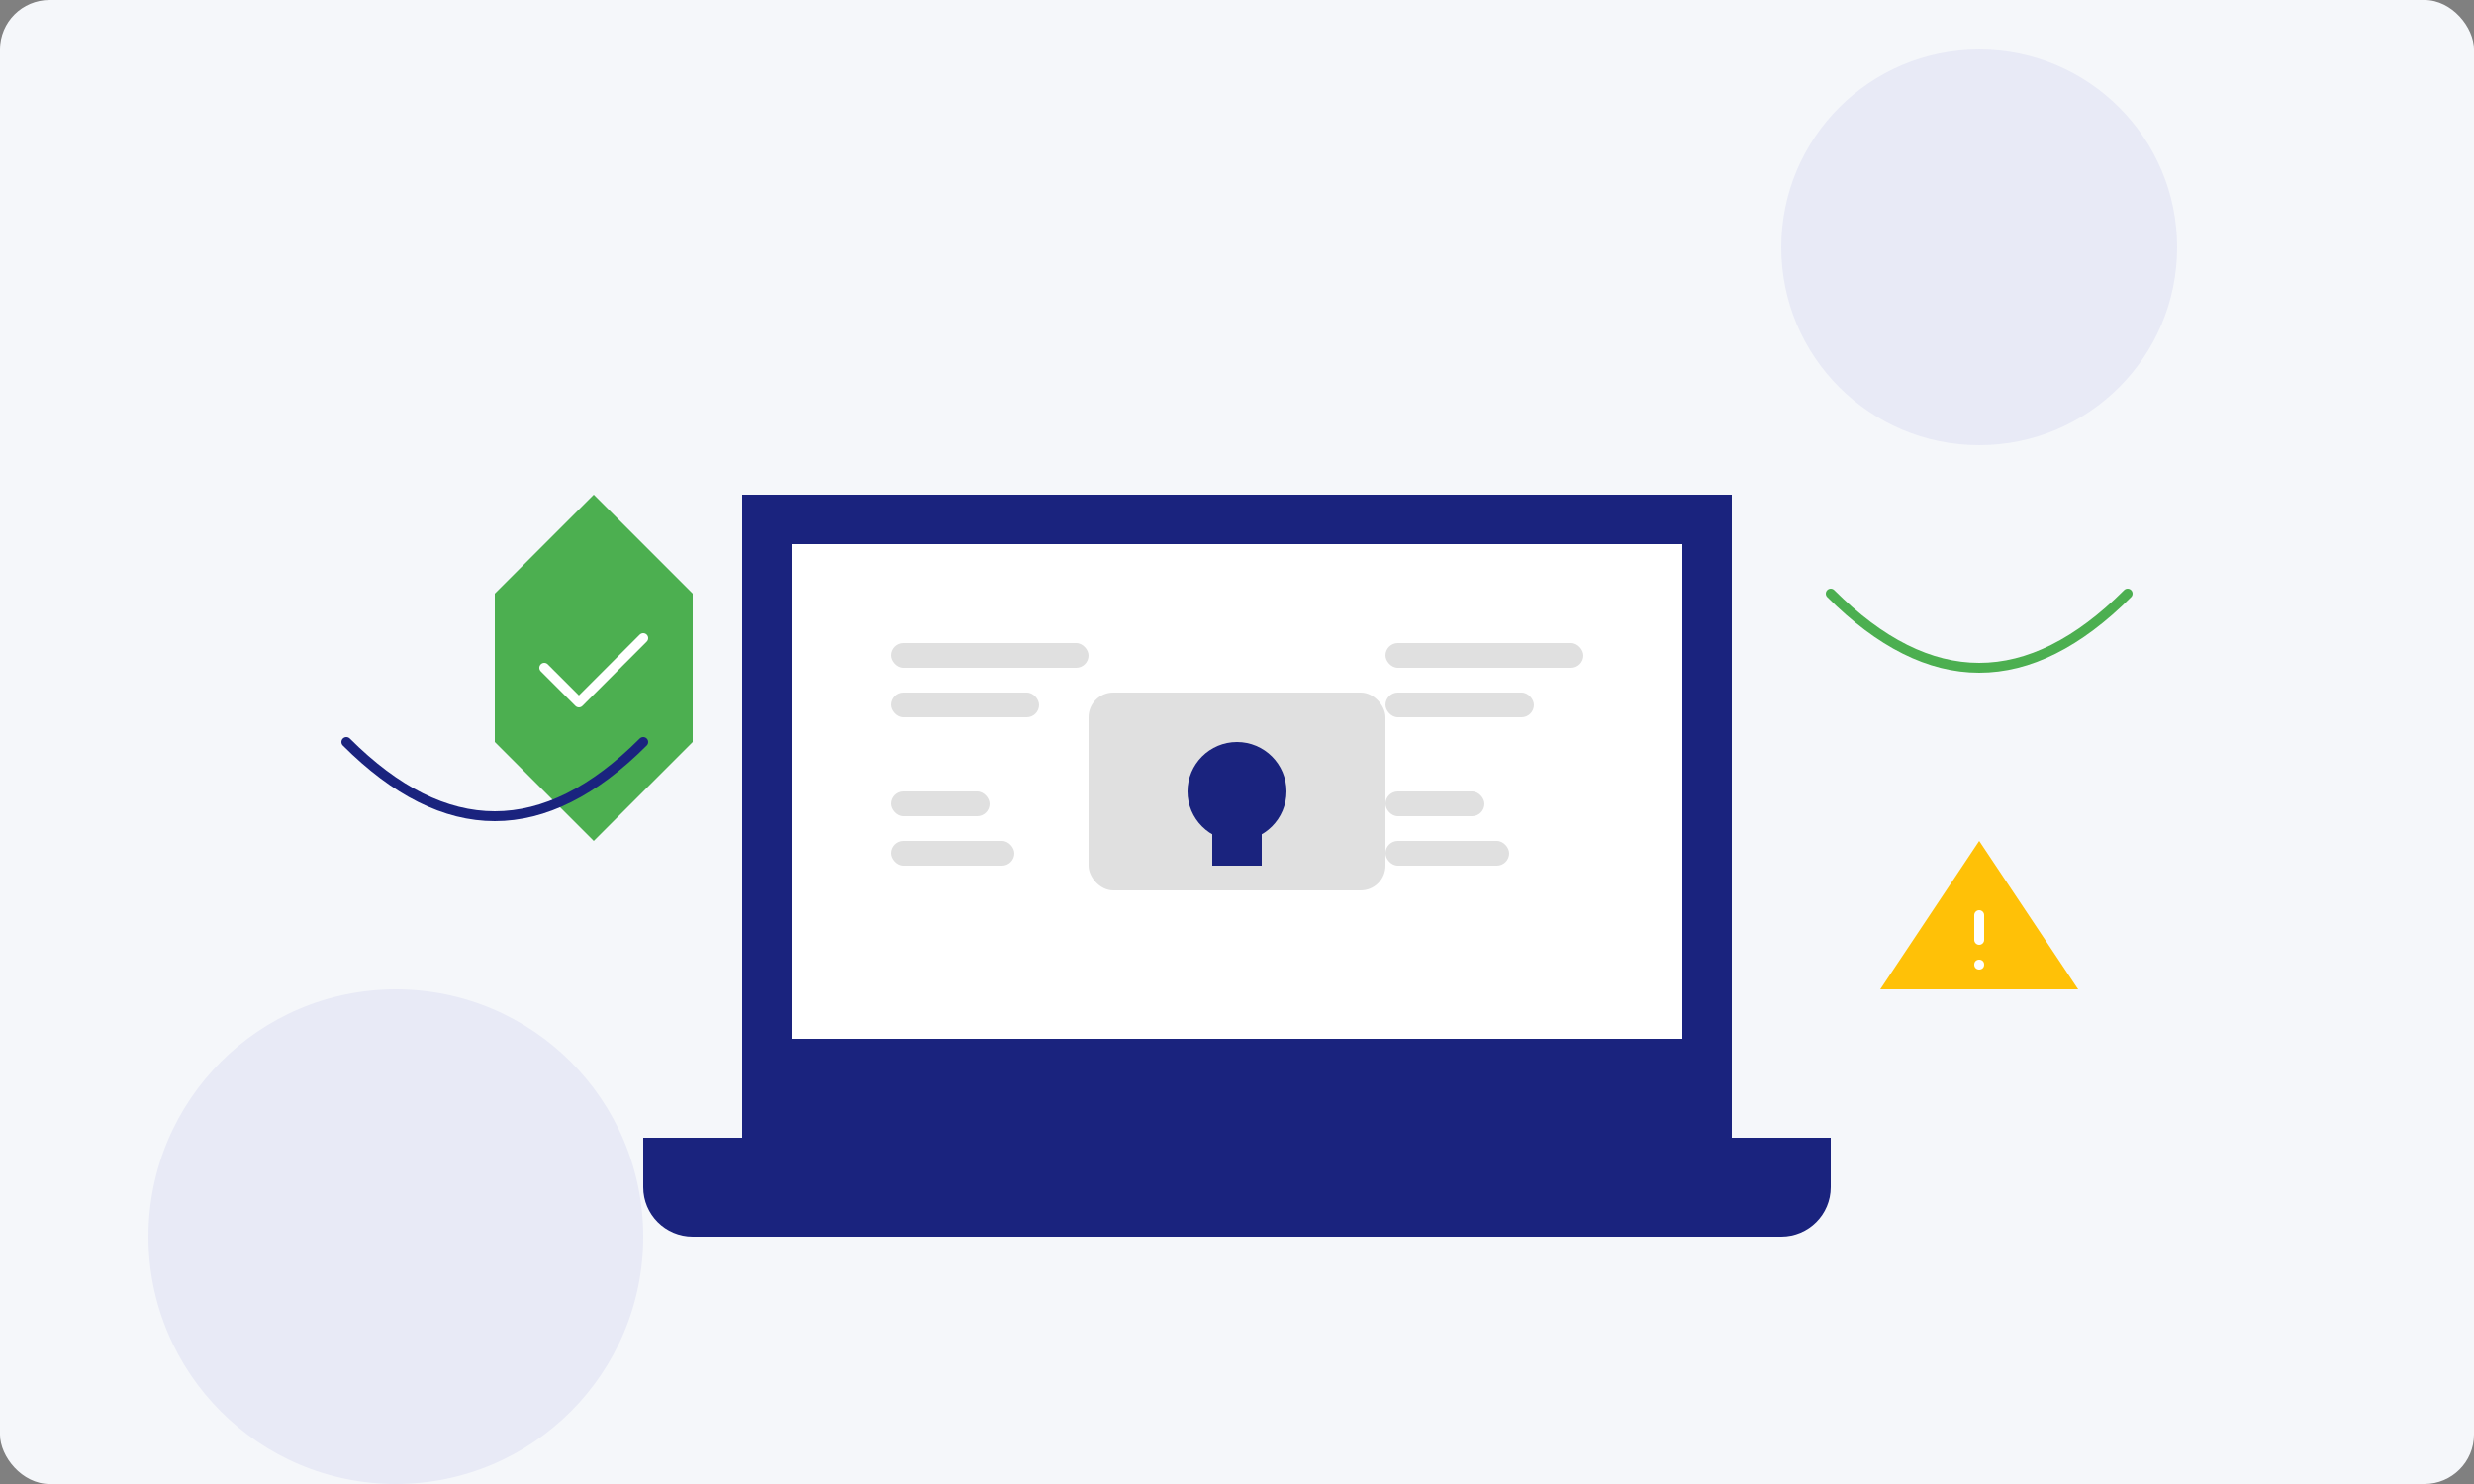
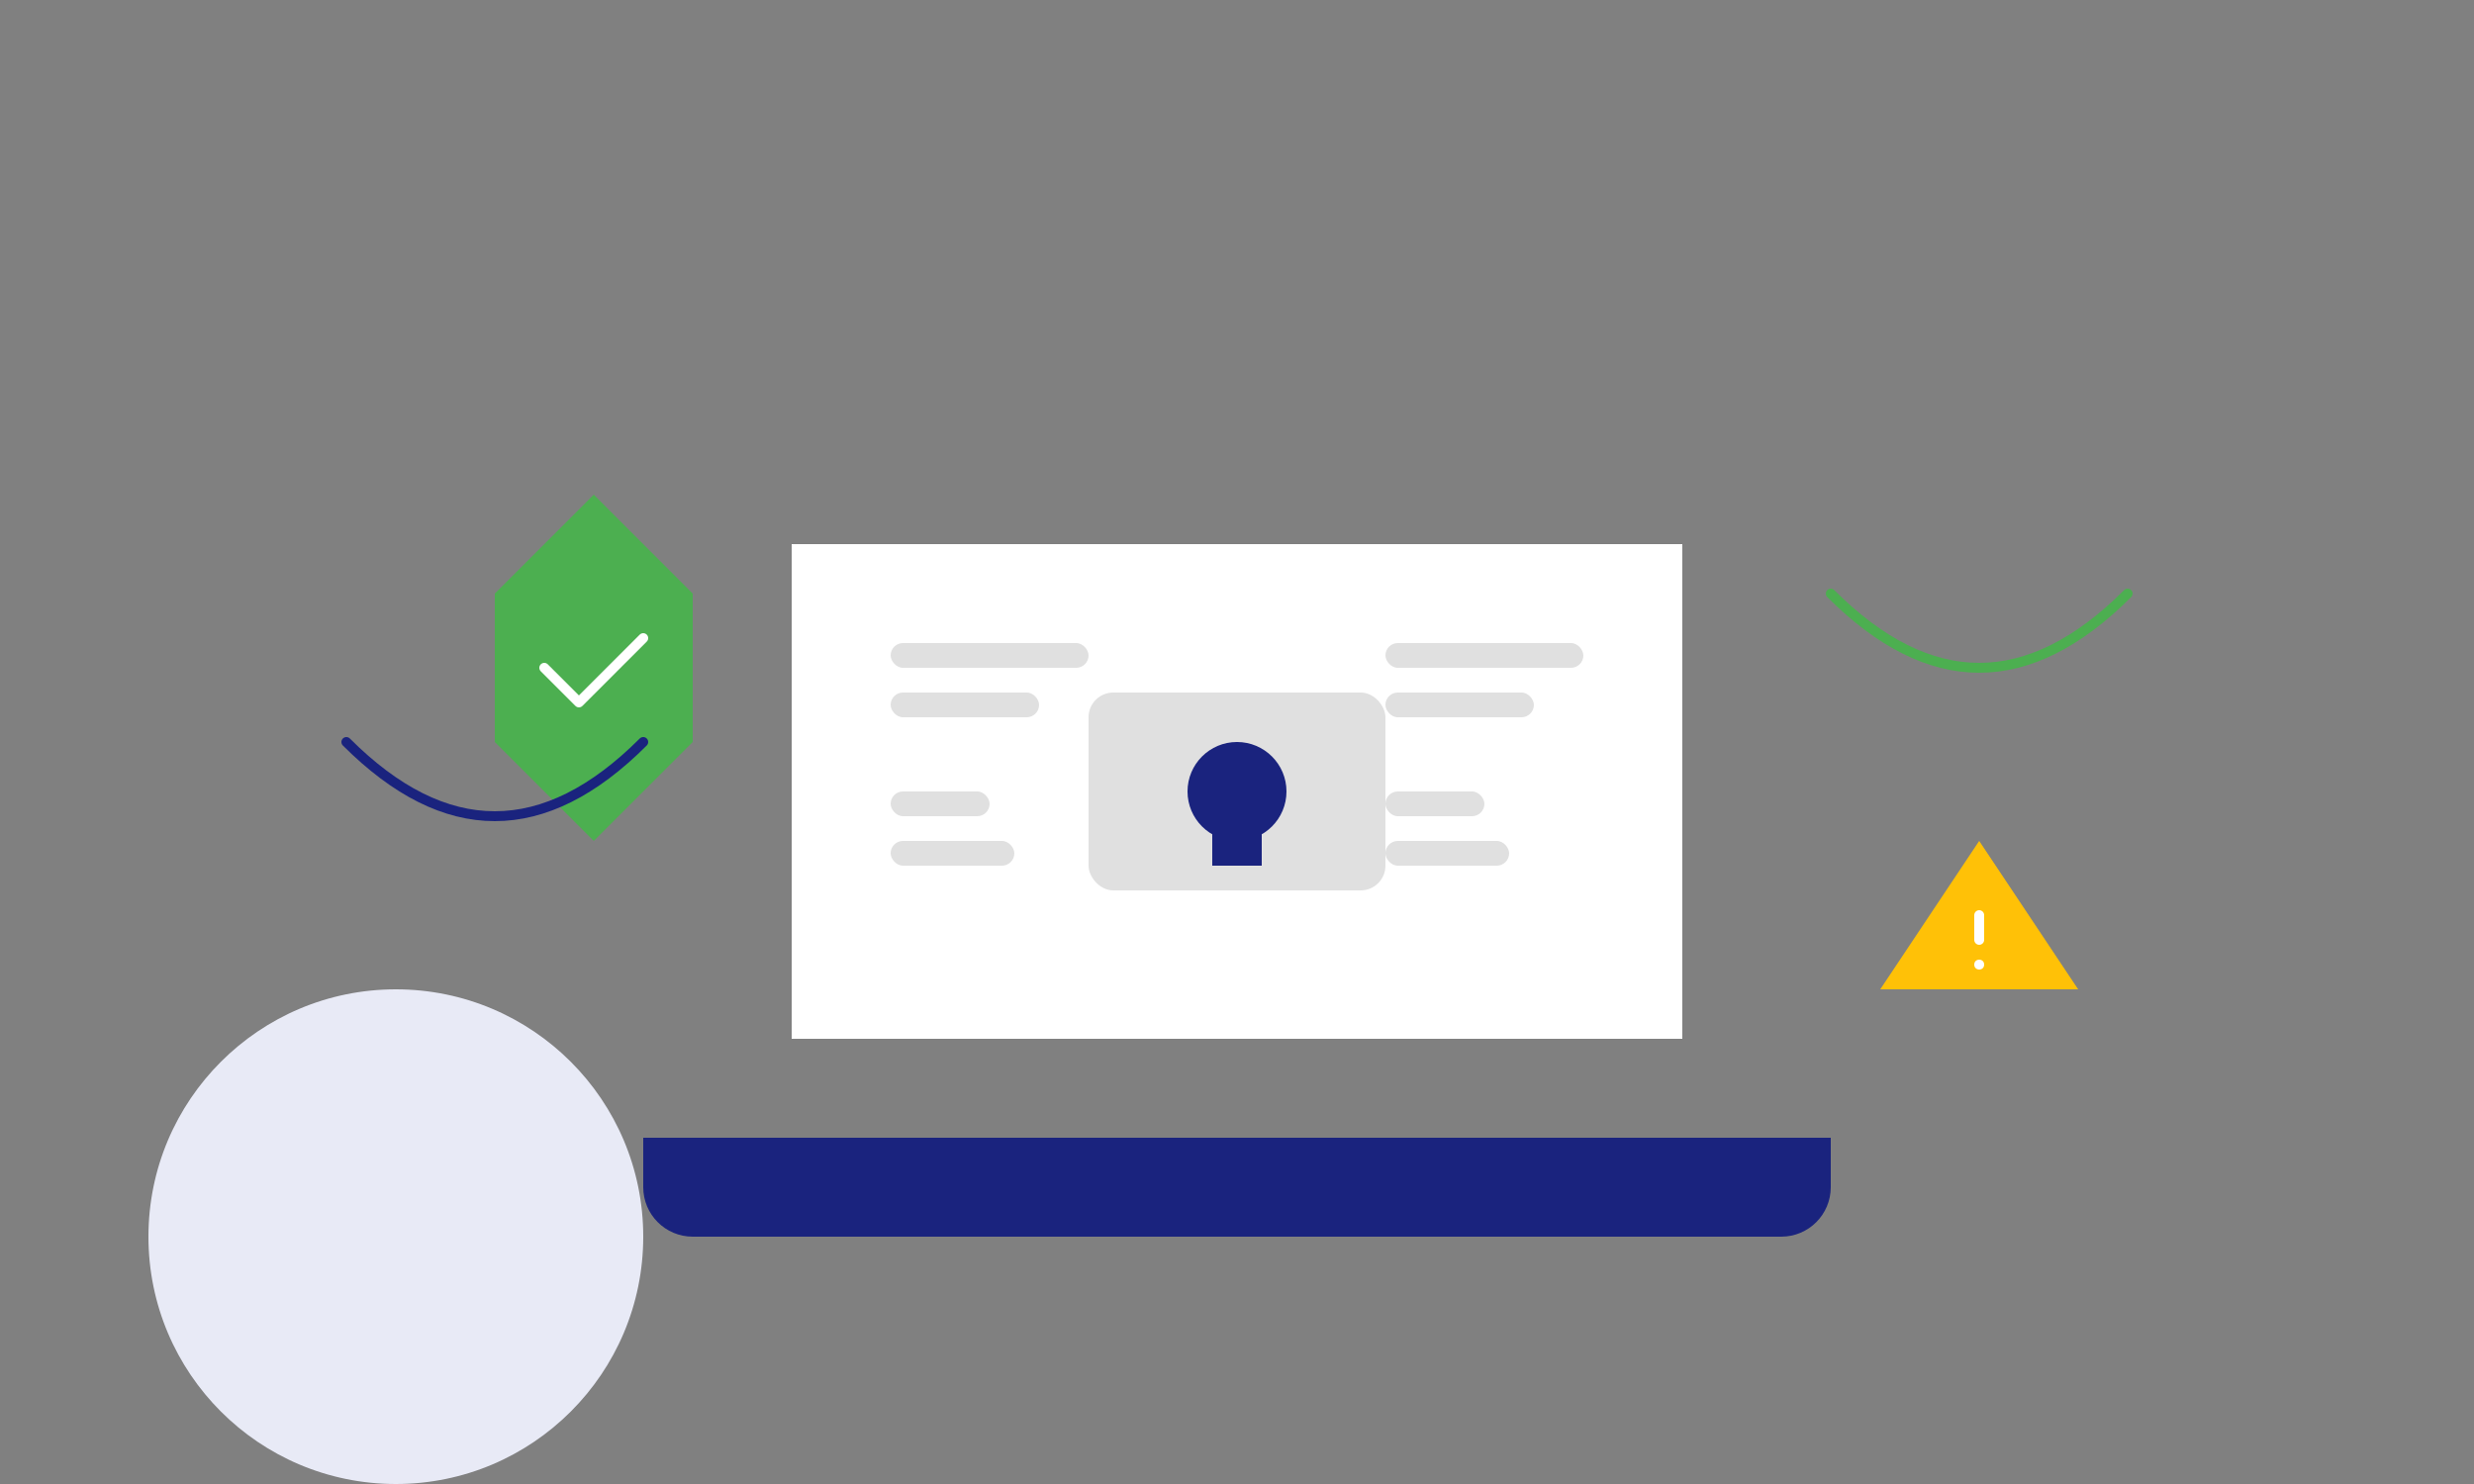
<svg xmlns="http://www.w3.org/2000/svg" width="500" height="300" viewBox="0 0 500 300" fill="none">
  <rect x="0" y="0" width="500" height="300" fill="#808080" stroke="none" />
-   <rect width="500" height="300" rx="10" fill="#F5F7FA" />
-   <circle cx="400" cy="50" r="40" fill="#E8EAF6" />
  <circle cx="80" cy="250" r="50" fill="#E8EAF6" />
-   <path d="M150 100H350V230H150V100Z" fill="#1A237E" />
+   <path d="M150 100H350V230V100Z" fill="#1A237E" />
  <path d="M160 110H340V210H160V110Z" fill="white" />
  <path d="M130 230H370V240C370 245.523 365.523 250 360 250H140C134.477 250 130 245.523 130 240V230Z" fill="#1A237E" />
  <rect x="220" y="140" width="60" height="40" rx="5" fill="#E0E0E0" />
  <circle cx="250" cy="160" r="10" fill="#1A237E" />
  <rect x="245" y="160" width="10" height="15" fill="#1A237E" />
  <path d="M100 120L120 100L140 120V150C140 150 120 170 120 170C120 170 100 150 100 150V120Z" fill="#4CAF50" />
  <path d="M110 135L117 142L130 129" stroke="white" stroke-width="2" stroke-linecap="round" stroke-linejoin="round" />
  <path d="M400 170L380 200H420L400 170Z" fill="#FFC107" />
  <path d="M400 185V190" stroke="white" stroke-width="2" stroke-linecap="round" />
  <circle cx="400" cy="195" r="1" fill="white" />
  <rect x="180" y="130" width="40" height="5" rx="2.5" fill="#E0E0E0" />
  <rect x="180" y="140" width="30" height="5" rx="2.5" fill="#E0E0E0" />
  <rect x="180" y="160" width="20" height="5" rx="2.5" fill="#E0E0E0" />
  <rect x="180" y="170" width="25" height="5" rx="2.5" fill="#E0E0E0" />
  <rect x="280" y="130" width="40" height="5" rx="2.5" fill="#E0E0E0" />
  <rect x="280" y="140" width="30" height="5" rx="2.5" fill="#E0E0E0" />
  <rect x="280" y="160" width="20" height="5" rx="2.5" fill="#E0E0E0" />
  <rect x="280" y="170" width="25" height="5" rx="2.5" fill="#E0E0E0" />
  <path d="M370 120C390 140 410 140 430 120" stroke="#4CAF50" stroke-width="2" stroke-linecap="round" />
  <path d="M70 150C90 170 110 170 130 150" stroke="#1A237E" stroke-width="2" stroke-linecap="round" />
</svg>